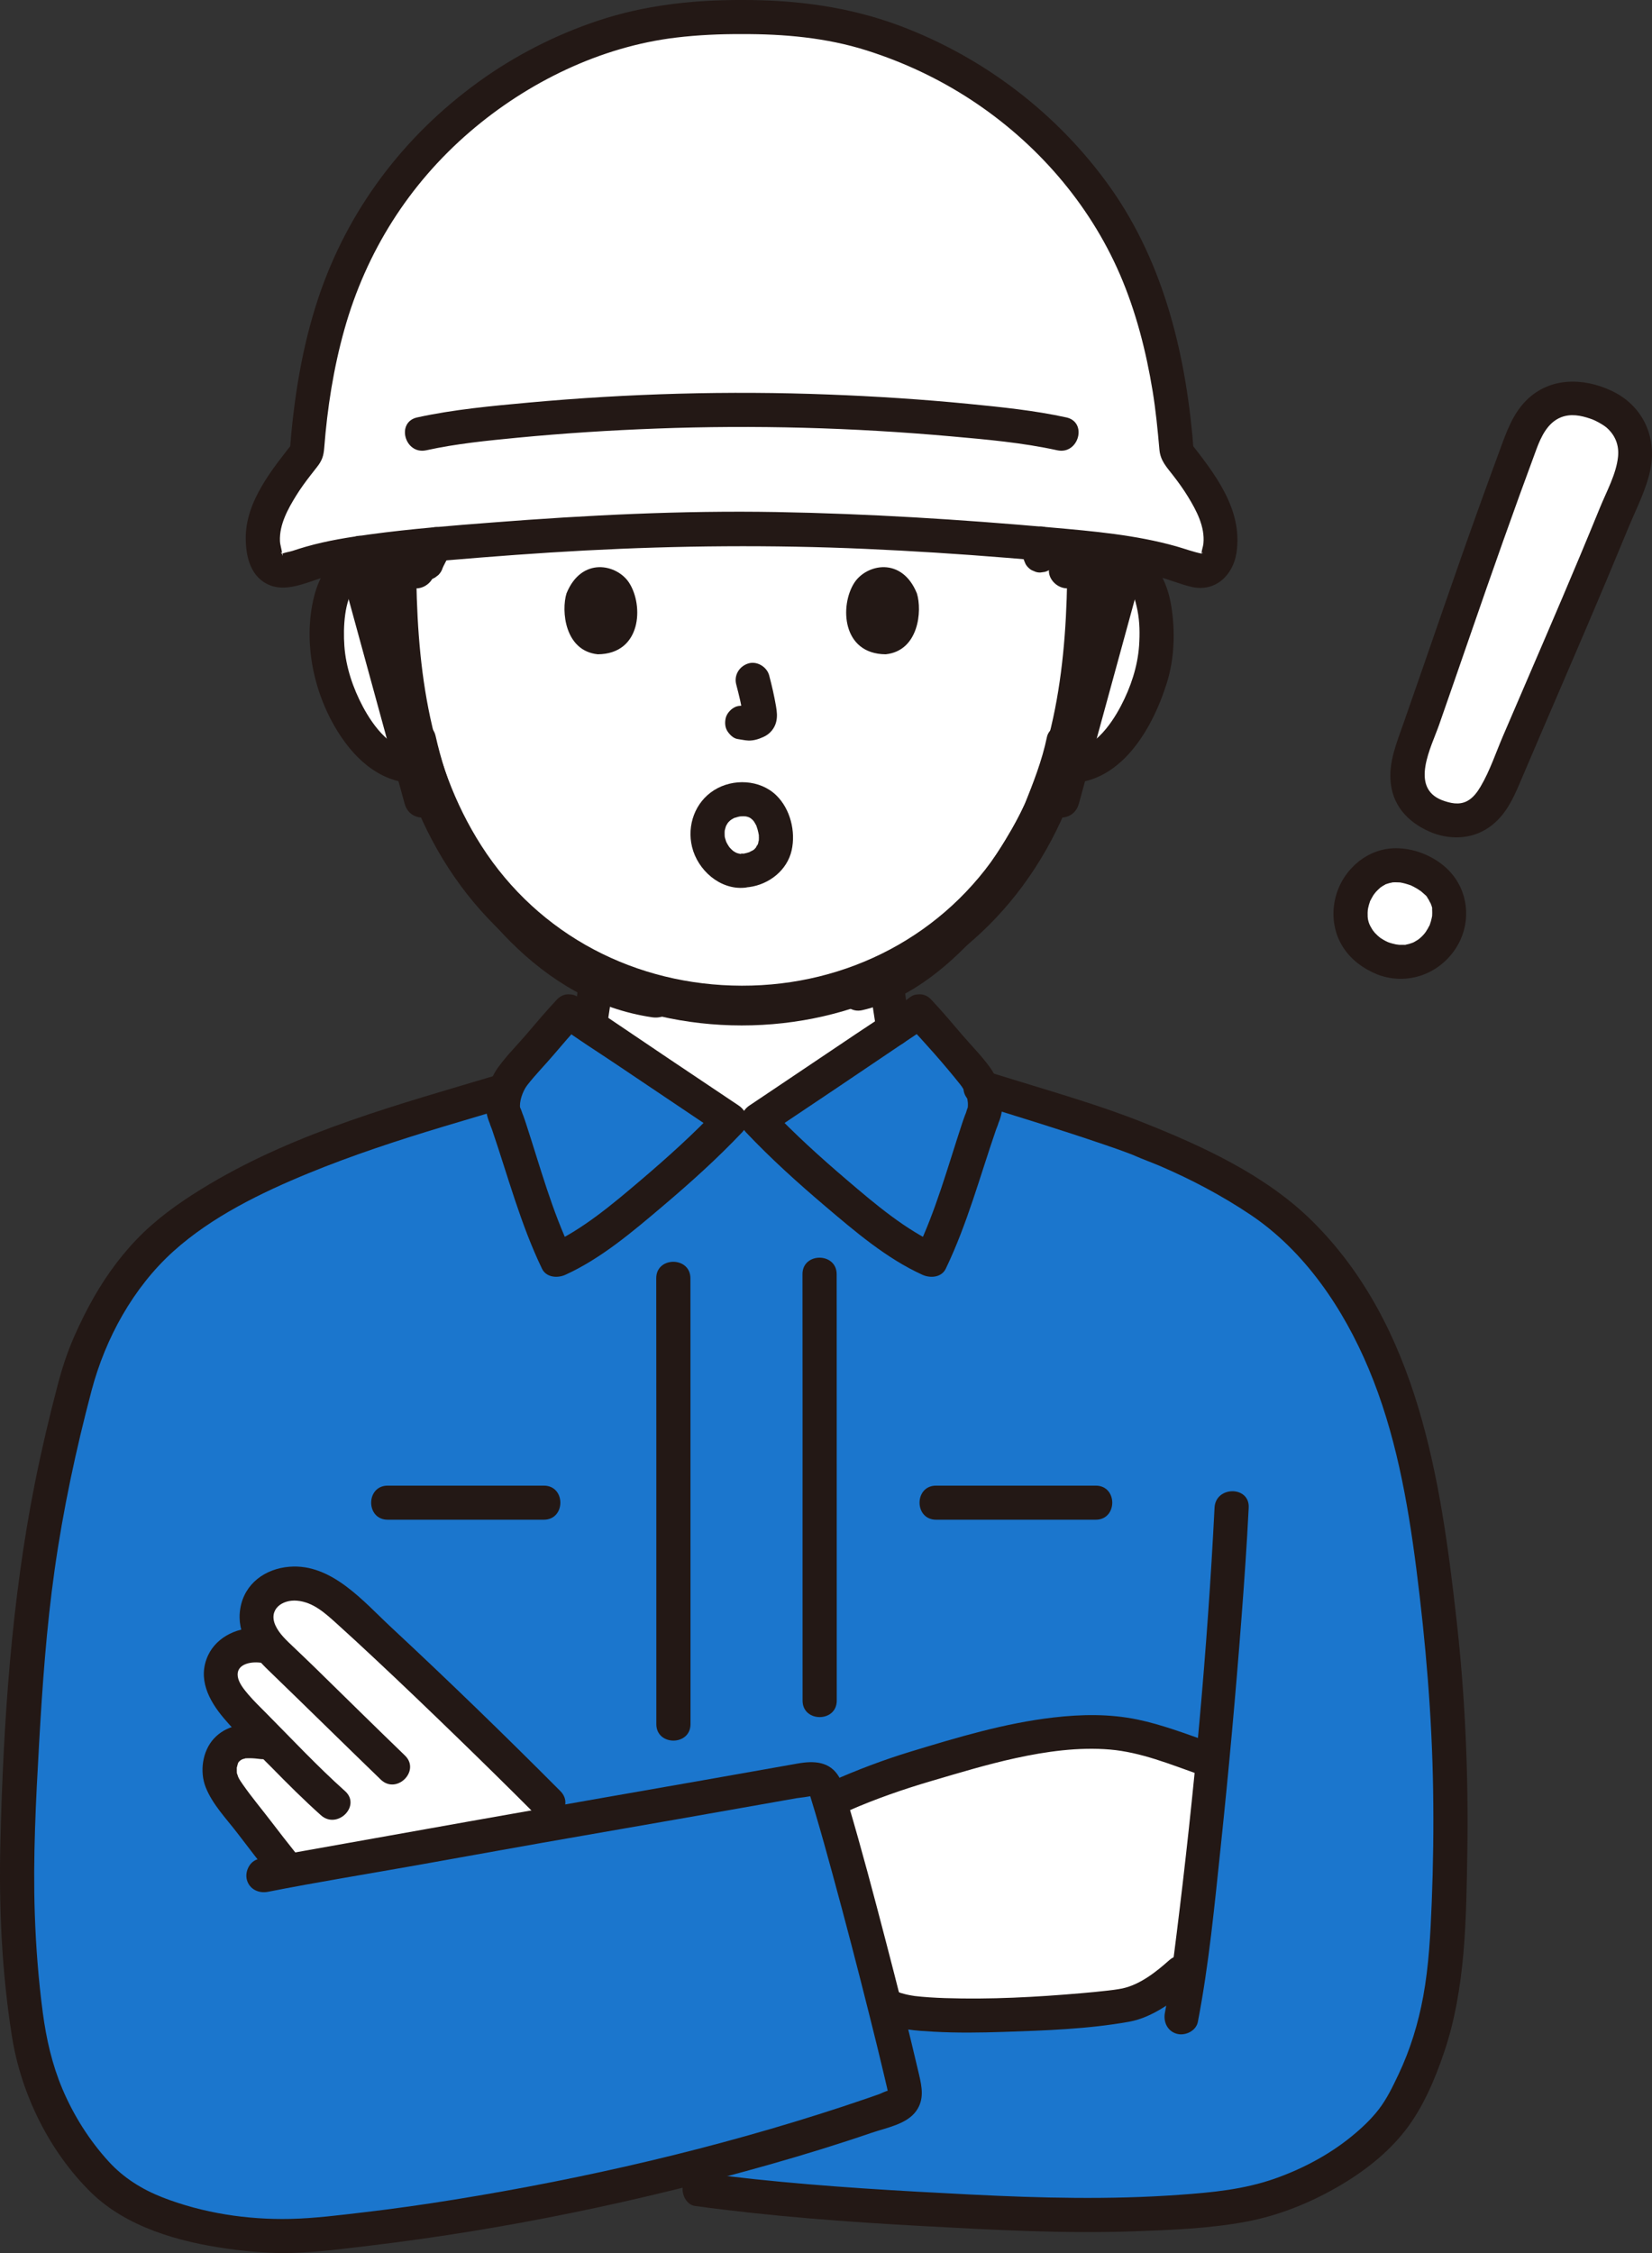
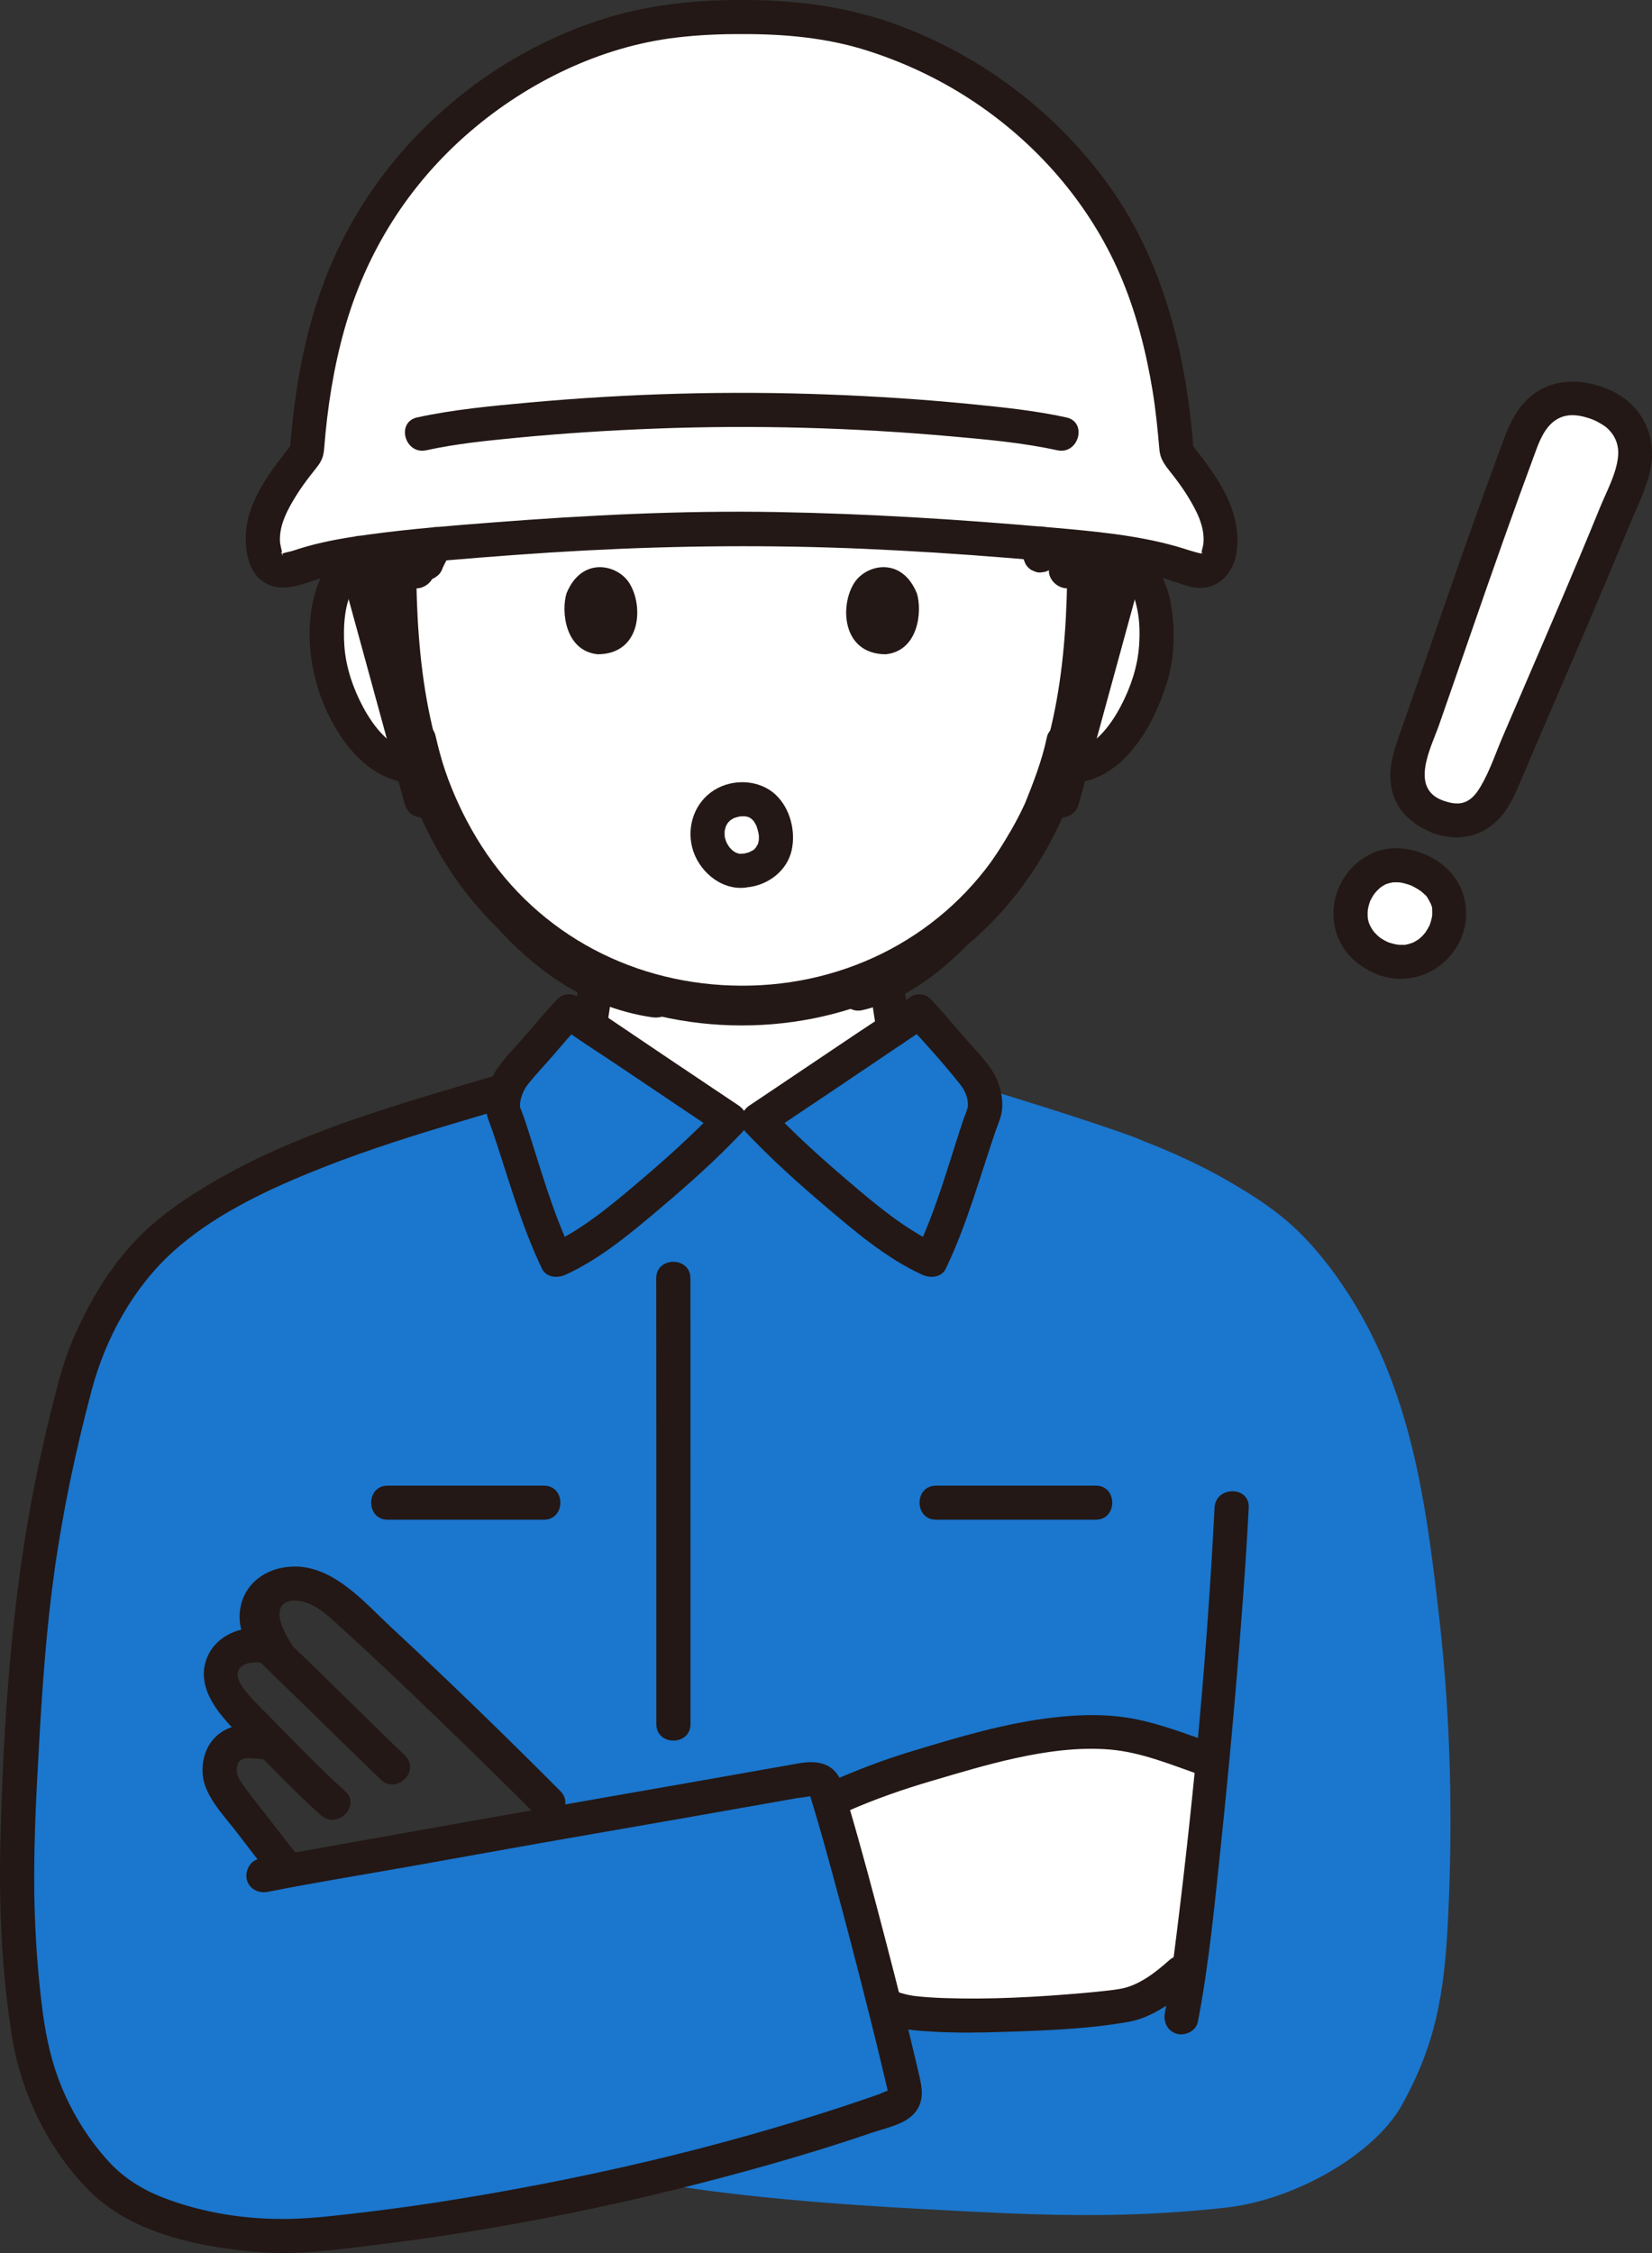
<svg xmlns="http://www.w3.org/2000/svg" fill="none" height="100%" overflow="visible" preserveAspectRatio="none" style="display: block;" viewBox="0 0 55 75" width="100%">
  <rect x="0" y="0" width="55" height="75" fill="#333333" stroke="none" />
  <g clip-path="url(#clip0_0_424)" id="25595 2">
    <g id="c">
      <g id="d">
        <path d="M35.505 19.033C35.854 18.698 36.324 18.572 36.727 18.587C37.602 18.617 37.975 19.09 38.135 19.367C38.614 20.195 38.594 21.72 38.272 22.664C38.045 23.333 37.672 24.355 36.773 25.088C36.403 25.39 35.858 25.59 35.337 25.502C35.337 25.502 35.287 25.493 35.199 25.479C35.034 26.023 34.83 26.557 34.705 26.816C34.329 27.834 32.199 31.481 29.537 32.739C29.573 33.19 29.636 33.617 29.716 34.081C29.854 34.844 29.808 35.523 30.871 35.906C30.917 35.923 32.414 36.62 33.476 37.107C33.476 37.107 32.98 43.099 24.631 43.099C16.744 43.099 15.912 37.187 15.912 37.187C16.974 36.7 18.442 35.923 18.488 35.906C19.552 35.523 19.505 34.844 19.644 34.081C19.726 33.605 19.789 33.169 19.825 32.703C18.656 32.146 17.607 31.257 16.607 30.065C15.313 28.52 14.576 26.855 14.169 25.476C13.613 25.619 13.013 25.413 12.614 25.088C11.716 24.355 11.343 23.332 11.115 22.664C10.794 21.72 10.774 20.195 11.253 19.367C11.413 19.09 11.786 18.617 12.661 18.586C13.064 18.572 13.534 18.698 13.883 19.032C13.883 19.032 10.219 8.51 24.694 8.51C39.169 8.51 35.505 19.032 35.505 19.032V19.033Z" fill="white" id="Vector" />
        <path d="M46.031 31.899C45.506 31.697 45.118 31.269 44.994 30.755C44.833 29.924 45.309 29.21 45.863 28.938C46.222 28.762 46.653 28.756 47.11 28.919L47.143 28.932C47.352 29.012 48.045 29.33 48.215 30.046C48.395 30.807 47.915 31.672 47.167 31.936C46.816 32.059 46.413 32.046 46.031 31.899H46.031Z" fill="white" id="Vector_2" />
        <path d="M47.854 27.182C48.217 27.328 48.617 27.368 48.98 27.228C49.354 27.084 49.636 26.748 49.83 26.39C49.83 26.39 49.904 26.253 49.918 26.228C51.599 22.263 52.555 20.163 54.168 16.187C54.389 15.663 54.507 15.178 54.41 14.711C54.23 13.847 53.446 13.526 53.19 13.422C52.931 13.328 52.133 13.039 51.418 13.557C51.031 13.838 50.791 14.275 50.601 14.811C49.112 18.835 48.404 21.03 46.973 25.092C46.966 25.119 46.928 25.271 46.928 25.271C46.83 25.666 46.811 26.103 46.99 26.46C47.164 26.808 47.487 27.046 47.854 27.182" fill="white" id="Vector_3" />
        <path d="M14.193 18.738C14.485 18.034 15.029 17.382 15.761 16.858C15.973 16.706 16.206 16.559 16.331 16.366C16.491 16.116 16.446 15.828 16.421 15.555C16.328 14.544 16.575 13.491 17.371 12.644C18.167 11.797 19.571 11.194 21.019 11.256C21.904 11.295 22.732 11.567 23.606 11.669C24.919 11.822 26.251 11.586 27.555 11.401C28.09 11.325 28.634 11.257 29.179 11.28C30.296 11.326 31.332 11.755 32.082 12.335C32.831 12.915 33.322 13.637 33.695 14.373C34.361 15.691 34.682 17.094 34.636 18.491L35.505 19.033C35.854 18.698 36.324 18.572 36.726 18.587C36.978 18.595 37.188 18.641 37.364 18.707C38.803 14.896 38.253 9.726 35.188 6.797C34.582 6.217 33.911 5.705 33.245 5.208C28.647 -0.679 18.774 0.942 14.304 6.034C12.87 7.667 11.902 9.701 11.511 11.835C11.078 14.197 11.386 16.562 12.088 18.687C12.249 18.631 12.439 18.595 12.661 18.587C13.064 18.573 13.534 18.698 13.883 19.033L14.193 18.738Z" fill="white" id="Vector_4" />
        <path d="M29.289 66.162C28.721 63.958 28.041 61.437 27.59 59.955C29.304 59.17 30.16 58.939 31.822 58.461C33.192 58.067 34.655 57.654 36.544 57.654C37.799 57.654 39.143 58.196 40.074 58.523L40.356 58.621C40.117 61.162 39.85 63.637 39.608 65.403L39.332 65.651C39.332 65.651 38.285 66.59 37.51 66.74C36.365 66.961 30.732 67.356 29.691 66.829C29.691 66.829 29.593 66.78 29.426 66.696C29.382 66.52 29.336 66.342 29.289 66.161V66.162Z" fill="white" id="Vector_5" />
-         <path d="M12.124 54.111C11.807 53.82 11.512 53.553 11.248 53.32C10.872 52.988 10.396 52.768 9.969 52.722C9.566 52.679 9.084 52.791 8.836 53.066C8.546 53.385 8.435 53.878 8.659 54.353C8.876 54.812 9.324 55.175 9.813 55.648C8.977 54.373 7.929 54.735 7.575 55.136C7.373 55.365 7.257 55.756 7.427 56.142C7.727 56.823 8.431 57.352 9.096 58.057C8.41 57.936 7.904 57.853 7.52 58.281C7.316 58.506 7.265 58.957 7.36 59.246C7.454 59.534 7.652 59.775 7.839 60.015C8.433 60.776 8.896 61.404 9.447 62.09L9.625 62.311C11.397 61.984 15.181 61.325 18.899 60.681C18.523 60.298 18.255 60.025 18.255 60.025C16.772 58.534 14.043 55.873 12.124 54.112L12.124 54.111Z" fill="white" id="Vector_6" />
        <path d="M24.695 0.568C23.157 0.558 21.588 0.729 20.381 1.133C17.487 2.02 14.903 3.875 13.118 6.251C11.196 8.808 10.44 11.912 10.214 15.065C9.617 15.828 9.2 16.315 8.835 17.337C8.683 17.76 8.754 18.377 8.882 18.674C8.984 18.911 9.316 19.09 9.674 18.96C10.136 18.793 10.608 18.66 11.2 18.53C12.841 18.247 14.002 18.159 15.429 18.038C18.485 17.779 21.633 17.618 24.695 17.599C27.758 17.618 30.905 17.779 33.961 18.038C35.388 18.159 36.549 18.247 38.19 18.53C38.782 18.66 39.254 18.793 39.716 18.96C40.074 19.09 40.406 18.911 40.508 18.674C40.636 18.377 40.707 17.76 40.555 17.337C40.19 16.315 39.773 15.828 39.176 15.065C38.951 11.912 38.194 8.808 36.272 6.251C34.487 3.875 31.904 2.02 29.009 1.133C27.803 0.729 26.233 0.558 24.695 0.568Z" fill="white" id="Vector_7" />
        <g id="e">
          <path d="M47.925 53.926C47.546 50.575 47.119 47.195 45.539 44.182C45.019 43.196 44.391 42.259 43.648 41.431C42.863 40.55 42.031 39.981 41.027 39.392C40.092 38.842 39.102 38.383 38.081 37.988C37.318 37.638 33.979 36.601 32.681 36.205C32.602 36.009 32.491 35.829 32.367 35.694C31.829 35.106 31.15 34.255 30.6 33.675C30.366 33.854 25.599 37.05 25.238 37.291H24.306C23.944 37.05 19.178 33.854 18.944 33.675C18.393 34.256 17.715 35.106 17.177 35.694C17.034 35.849 16.909 36.063 16.83 36.293C16.76 36.314 16.72 36.326 16.72 36.326C15.37 36.73 12.508 37.563 11.611 37.934C9.304 38.774 7.711 39.538 6.21 40.588C4.561 41.734 3.562 43.245 2.697 45.407C1.208 50.811 0.925 54.173 0.654 59.517C0.543 61.661 0.461 64.359 0.937 67.575C1.167 69.119 1.906 70.993 3.358 72.507C4.992 74.204 8.584 74.53 10.081 74.41C13.375 74.152 17.409 73.484 21.338 72.571C24.175 73.102 27.604 73.368 30.825 73.541C32.039 73.606 33.191 73.669 34.335 73.705C36.413 73.77 38.464 73.747 40.808 73.488C43.123 73.234 45.77 71.701 46.673 70.074C47.776 68.084 48.089 66.447 48.211 63.861C48.371 60.548 48.297 57.22 47.925 53.926H47.925ZM9.625 62.31C9.517 62.176 9.447 62.09 9.447 62.09C8.896 61.403 8.433 60.775 7.839 60.014C7.652 59.775 7.454 59.534 7.36 59.246C7.265 58.957 7.316 58.506 7.52 58.28C7.904 57.853 8.409 57.936 9.096 58.057C8.431 57.352 7.727 56.823 7.427 56.142C7.257 55.755 7.373 55.364 7.575 55.136C7.828 54.849 8.436 54.586 9.067 54.923C8.897 54.74 8.755 54.556 8.659 54.353C8.435 53.878 8.547 53.385 8.836 53.066C9.084 52.791 9.565 52.679 9.969 52.722C10.396 52.769 10.872 52.989 11.248 53.32C11.512 53.553 11.807 53.82 12.124 54.111C14.043 55.873 16.772 58.533 18.254 60.024C18.254 60.024 18.522 60.297 18.899 60.681C15.181 61.325 11.397 61.983 9.625 62.31ZM39.608 65.403C39.434 65.559 39.332 65.651 39.332 65.651C39.332 65.651 38.285 66.59 37.51 66.74C36.365 66.961 30.732 67.356 29.691 66.829C29.691 66.829 29.593 66.78 29.426 66.696C29.382 66.52 29.336 66.342 29.289 66.161C28.721 63.957 28.041 61.436 27.59 59.954C29.304 59.17 30.16 58.939 31.822 58.461C33.192 58.066 34.655 57.654 36.544 57.653C37.799 57.653 39.143 58.195 40.074 58.523C40.074 58.523 40.178 58.559 40.356 58.621C40.117 61.161 39.85 63.636 39.608 65.403L39.608 65.403Z" fill="#1B76CD" id="Vector_8" />
        </g>
      </g>
      <g id="f">
        <path d="M12.633 18.526C12.602 18.436 12.573 18.344 12.545 18.252C12.528 18.178 12.494 18.114 12.443 18.059C12.403 17.998 12.35 17.949 12.284 17.913C12.219 17.872 12.148 17.849 12.072 17.846C11.997 17.829 11.921 17.832 11.845 17.856L11.71 17.913C11.624 17.963 11.556 18.031 11.506 18.117L11.448 18.252C11.421 18.353 11.421 18.453 11.448 18.554C11.476 18.645 11.505 18.737 11.536 18.828C11.553 18.902 11.587 18.966 11.638 19.021C11.678 19.082 11.731 19.131 11.797 19.167C11.863 19.208 11.933 19.231 12.009 19.234C12.084 19.251 12.16 19.248 12.236 19.224L12.371 19.167C12.457 19.116 12.525 19.049 12.576 18.963L12.633 18.828C12.66 18.727 12.66 18.627 12.633 18.526Z" fill="#231815" id="Vector_9" />
        <path d="M34.07 18.093C34.072 18.226 34.072 18.358 34.067 18.49C34.065 18.568 34.081 18.641 34.117 18.709C34.139 18.779 34.179 18.84 34.234 18.892C34.285 18.947 34.347 18.986 34.417 19.009C34.485 19.044 34.558 19.061 34.636 19.058L34.788 19.037C34.884 19.01 34.968 18.962 35.038 18.892L35.127 18.777C35.179 18.688 35.205 18.593 35.205 18.49C35.21 18.358 35.21 18.226 35.208 18.093C35.21 18.015 35.194 17.942 35.158 17.875C35.136 17.804 35.096 17.744 35.041 17.692C34.989 17.637 34.928 17.598 34.858 17.575C34.79 17.54 34.717 17.523 34.639 17.526L34.487 17.546C34.391 17.573 34.307 17.622 34.236 17.692L34.148 17.807C34.096 17.895 34.07 17.991 34.07 18.093Z" fill="#231815" id="Vector_10" />
        <path d="M14.035 17.828C13.877 18.068 13.755 18.323 13.646 18.588C13.622 18.663 13.619 18.739 13.635 18.814C13.639 18.889 13.661 18.96 13.703 19.025C13.739 19.091 13.788 19.144 13.849 19.184C13.904 19.234 13.969 19.268 14.043 19.286L14.194 19.306C14.297 19.306 14.393 19.28 14.481 19.228L14.596 19.14C14.667 19.069 14.716 18.986 14.743 18.889C14.747 18.879 14.751 18.868 14.756 18.858L14.698 18.993C14.786 18.787 14.893 18.588 15.017 18.401C15.059 18.336 15.081 18.265 15.085 18.19C15.101 18.115 15.098 18.039 15.075 17.964C15.057 17.89 15.023 17.826 14.973 17.771C14.932 17.709 14.879 17.66 14.813 17.625C14.681 17.555 14.521 17.52 14.375 17.568L14.239 17.625C14.153 17.675 14.085 17.743 14.035 17.828Z" fill="#231815" id="Vector_11" />
        <path d="M20.18 34.301C20.273 33.808 20.341 33.307 20.386 32.807C20.398 32.67 20.313 32.5 20.219 32.406C20.12 32.308 19.958 32.234 19.817 32.24C19.669 32.247 19.517 32.295 19.414 32.406C19.307 32.522 19.262 32.65 19.248 32.807C19.23 33.002 19.208 33.196 19.182 33.389L19.203 33.239C19.168 33.493 19.131 33.747 19.083 33.999C19.055 34.151 19.06 34.298 19.141 34.436C19.21 34.554 19.345 34.666 19.48 34.697C19.626 34.73 19.79 34.723 19.919 34.64C20.037 34.563 20.153 34.444 20.18 34.301Z" fill="#231815" id="Vector_12" />
        <path d="M28.973 32.807C29.022 33.346 29.112 33.878 29.198 34.412C29.219 34.543 29.349 34.686 29.459 34.751C29.581 34.822 29.761 34.852 29.897 34.808C30.035 34.763 30.168 34.678 30.237 34.547L30.295 34.412C30.322 34.311 30.322 34.211 30.295 34.11C30.248 33.823 30.197 33.537 30.158 33.249L30.178 33.4C30.151 33.203 30.129 33.005 30.111 32.807C30.098 32.654 30.057 32.518 29.945 32.406C29.846 32.308 29.684 32.234 29.542 32.24C29.395 32.247 29.243 32.295 29.14 32.406C29.043 32.511 28.96 32.659 28.973 32.807Z" fill="#231815" id="Vector_13" />
        <path d="M34.855 24.537C34.693 25.322 34.395 26.069 34.12 26.759C34.094 26.824 34.171 26.645 34.14 26.712C34.13 26.733 34.121 26.755 34.111 26.776C34.093 26.817 34.075 26.857 34.055 26.897C34.002 27.011 33.945 27.122 33.886 27.233C33.755 27.483 33.613 27.728 33.466 27.97C32.688 29.246 31.739 30.452 30.577 31.404C29.936 31.929 29.214 32.346 28.41 32.531C27.697 32.696 27.999 33.79 28.712 33.626C30.356 33.247 31.724 32.051 32.798 30.807C33.692 29.771 34.53 28.602 35.093 27.349C35.13 27.267 35.165 27.186 35.199 27.103C35.214 27.067 35.282 26.909 35.217 27.058C35.307 26.851 35.396 26.642 35.476 26.43C35.671 25.912 35.84 25.38 35.952 24.838C36.014 24.538 35.864 24.225 35.554 24.14C35.273 24.063 34.917 24.235 34.855 24.536L34.855 24.537Z" fill="#231815" id="Vector_14" />
        <path d="M13.405 24.8C13.765 26.384 14.409 27.921 15.311 29.275C16.29 30.745 17.577 32.121 19.135 32.986C19.933 33.429 20.805 33.73 21.708 33.863C22.012 33.908 22.32 33.788 22.408 33.467C22.482 33.2 22.316 32.814 22.011 32.769C18.818 32.298 16.435 29.548 15.216 26.722C14.908 26.006 14.674 25.257 14.502 24.498C14.34 23.787 13.243 24.088 13.405 24.8L13.405 24.8Z" fill="#231815" id="Vector_15" />
        <path d="M35.907 19.434C36.407 18.985 37.22 19.106 37.585 19.553C37.504 19.454 37.612 19.599 37.625 19.621C37.656 19.672 37.689 19.727 37.713 19.779C37.789 19.945 37.832 20.133 37.868 20.31C37.947 20.7 37.95 21.106 37.923 21.501C37.874 22.192 37.643 22.88 37.322 23.492C36.987 24.134 36.336 25.069 35.488 24.955C35.184 24.914 34.878 25.028 34.788 25.351C34.716 25.616 34.879 26.008 35.186 26.049C37.173 26.316 38.329 24.383 38.844 22.745C39.102 21.925 39.131 21.018 38.995 20.173C38.882 19.473 38.583 18.809 37.986 18.394C37.114 17.789 35.87 17.942 35.102 18.631C34.557 19.121 35.364 19.921 35.907 19.433L35.907 19.434Z" fill="#231815" id="Vector_16" />
        <path d="M14.285 18.631C13.56 17.98 12.514 17.844 11.633 18.261C10.998 18.562 10.625 19.189 10.459 19.849C10.062 21.415 10.466 23.217 11.369 24.544C12.031 25.517 12.978 26.213 14.202 26.049C14.507 26.008 14.673 25.618 14.599 25.351C14.509 25.023 14.205 24.914 13.899 24.955C13.066 25.067 12.421 24.16 12.084 23.529C11.753 22.908 11.514 22.205 11.465 21.502C11.421 20.87 11.466 19.991 11.819 19.534C11.779 19.585 11.896 19.451 11.909 19.437C11.982 19.362 11.967 19.379 12.028 19.339C12.159 19.255 12.29 19.207 12.443 19.177C12.81 19.107 13.198 19.181 13.481 19.434C14.023 19.922 14.831 19.122 14.285 18.632V18.631Z" fill="#231815" id="Vector_17" />
        <path d="M38.929 65.25C38.515 65.62 37.965 66.066 37.359 66.193C37.277 66.21 37.193 66.221 37.111 66.234C37.087 66.237 37.063 66.24 37.04 66.244C36.964 66.255 37.157 66.229 37.077 66.239C37.014 66.246 36.951 66.255 36.888 66.262C36.596 66.296 36.303 66.324 36.01 66.349C34.5 66.48 32.974 66.563 31.457 66.513C31.116 66.501 30.774 66.482 30.434 66.441C30.349 66.43 30.534 66.456 30.452 66.443C30.417 66.437 30.382 66.432 30.347 66.426C30.284 66.415 30.221 66.403 30.158 66.388C30.103 66.375 30.05 66.359 29.996 66.344C29.977 66.339 29.959 66.329 29.94 66.325C29.846 66.306 30.065 66.382 29.979 66.34C29.703 66.206 29.364 66.265 29.2 66.544C29.054 66.793 29.127 67.185 29.404 67.32C29.916 67.568 30.518 67.599 31.077 67.631C31.858 67.675 32.641 67.664 33.422 67.638C34.801 67.592 36.222 67.544 37.584 67.301C38.389 67.158 39.138 66.584 39.734 66.052C40.281 65.564 39.474 64.764 38.93 65.25H38.929Z" fill="#231815" id="Vector_18" />
        <path d="M28.263 60.271C29.153 59.88 30.066 59.564 30.999 59.289C31.931 59.015 32.863 58.732 33.812 58.525C34.829 58.302 35.911 58.151 36.953 58.239C37.979 58.326 38.961 58.731 39.923 59.07C40.213 59.172 40.545 58.954 40.623 58.674C40.709 58.36 40.516 58.079 40.225 57.976C39.451 57.703 38.682 57.41 37.876 57.241C36.947 57.048 36.012 57.063 35.073 57.172C33.445 57.36 31.867 57.837 30.304 58.312C29.411 58.584 28.543 58.915 27.689 59.291C27.408 59.415 27.342 59.824 27.485 60.067C27.654 60.356 27.981 60.395 28.263 60.271L28.263 60.271Z" fill="#231815" id="Vector_19" />
-         <path d="M18.657 59.623C16.816 57.774 14.942 55.955 13.032 54.178C12.098 53.309 11.042 52.04 9.636 52.154C8.828 52.219 8.137 52.714 8 53.545C7.863 54.377 8.357 55.04 8.925 55.589C10.18 56.801 11.422 58.027 12.677 59.24C13.204 59.748 14.009 58.947 13.482 58.438C12.489 57.479 11.506 56.511 10.52 55.545C10.271 55.301 10.018 55.062 9.766 54.821C9.546 54.611 9.296 54.387 9.169 54.105C8.93 53.573 9.395 53.24 9.888 53.284C10.439 53.332 10.844 53.717 11.234 54.068C11.649 54.442 12.059 54.822 12.466 55.203C13.376 56.053 14.274 56.915 15.168 57.782C16.07 58.656 16.966 59.536 17.852 60.426C18.369 60.945 19.173 60.143 18.657 59.623Z" fill="#231815" id="Vector_20" />
+         <path d="M18.657 59.623C16.816 57.774 14.942 55.955 13.032 54.178C12.098 53.309 11.042 52.04 9.636 52.154C8.828 52.219 8.137 52.714 8 53.545C7.863 54.377 8.357 55.04 8.925 55.589C10.18 56.801 11.422 58.027 12.677 59.24C13.204 59.748 14.009 58.947 13.482 58.438C12.489 57.479 11.506 56.511 10.52 55.545C10.271 55.301 10.018 55.062 9.766 54.821C8.93 53.573 9.395 53.24 9.888 53.284C10.439 53.332 10.844 53.717 11.234 54.068C11.649 54.442 12.059 54.822 12.466 55.203C13.376 56.053 14.274 56.915 15.168 57.782C16.07 58.656 16.966 59.536 17.852 60.426C18.369 60.945 19.173 60.143 18.657 59.623Z" fill="#231815" id="Vector_20" />
        <path d="M8.662 54.212C7.981 54.124 7.224 54.466 6.928 55.102C6.568 55.875 6.949 56.602 7.454 57.199C7.94 57.773 8.508 58.29 9.035 58.827C9.57 59.374 10.113 59.915 10.684 60.426C11.227 60.912 12.034 60.113 11.488 59.623C10.569 58.801 9.728 57.9 8.86 57.025C8.656 56.819 8.446 56.618 8.259 56.397C8.125 56.239 7.949 56.024 7.917 55.813C7.853 55.394 8.347 55.306 8.662 55.347C8.967 55.386 9.231 55.058 9.231 54.779C9.231 54.44 8.968 54.252 8.662 54.212V54.212Z" fill="#231815" id="Vector_21" />
        <path d="M8.683 57.423C8.113 57.348 7.524 57.434 7.117 57.879C6.737 58.296 6.643 58.975 6.848 59.494C7.075 60.068 7.535 60.539 7.906 61.024C8.282 61.516 8.658 62.008 9.045 62.49C9.237 62.73 9.649 62.69 9.85 62.49C10.087 62.254 10.042 61.928 9.85 61.688C9.562 61.33 9.299 60.987 9.02 60.624C8.714 60.223 8.378 59.822 8.096 59.419C8.037 59.337 7.969 59.236 7.932 59.156C7.924 59.139 7.905 59.077 7.895 59.048C7.86 58.951 7.89 59.082 7.886 59.018C7.883 58.972 7.884 58.926 7.884 58.88C7.882 58.779 7.875 58.891 7.886 58.834C7.896 58.789 7.908 58.745 7.921 58.7C7.9 58.772 7.918 58.702 7.938 58.667C7.982 58.591 7.84 58.768 7.963 58.637L8.006 58.597C7.972 58.621 7.97 58.623 8.002 58.602C8.032 58.58 8.109 58.542 8.032 58.575C8.073 58.557 8.117 58.55 8.159 58.537C8.216 58.52 8.092 58.534 8.197 58.53C8.244 58.529 8.292 58.527 8.34 58.528C8.455 58.53 8.569 58.543 8.683 58.557C8.988 58.597 9.252 58.268 9.252 57.99C9.252 57.651 8.989 57.463 8.683 57.423L8.683 57.423Z" fill="#231815" id="Vector_22" />
        <path d="M40.436 50.187C40.197 54.931 39.758 59.684 39.17 64.397C39.063 65.256 38.959 66.089 38.783 67.003C38.725 67.304 38.868 67.616 39.18 67.701C39.459 67.778 39.822 67.607 39.88 67.305C40.252 65.378 40.437 63.407 40.643 61.458C40.911 58.915 41.142 56.367 41.336 53.817C41.428 52.608 41.513 51.398 41.573 50.187C41.61 49.457 40.472 49.459 40.436 50.187L40.436 50.187Z" fill="#231815" id="Vector_23" />
        <path d="M8.92 62.975C10.578 62.648 12.251 62.38 13.915 62.083C15.745 61.757 17.573 61.424 19.405 61.107C21.556 60.734 23.706 60.358 25.855 59.976C26.078 59.937 26.3 59.898 26.523 59.858C26.58 59.848 27.015 59.804 27.025 59.771C27.011 59.816 26.915 59.581 26.972 59.783C26.988 59.84 27.006 59.895 27.023 59.95C27.066 60.09 27.108 60.231 27.15 60.371C27.347 61.038 27.533 61.707 27.716 62.378C28.146 63.951 28.557 65.53 28.953 67.113C29.118 67.769 29.28 68.425 29.435 69.083C29.467 69.215 29.497 69.347 29.528 69.479C29.541 69.535 29.551 69.593 29.567 69.648C29.591 69.737 29.556 69.59 29.586 69.598C29.529 69.583 29.337 69.687 29.273 69.709C29.14 69.757 29.006 69.803 28.873 69.849C28.6 69.943 28.327 70.035 28.053 70.125C23.846 71.509 19.497 72.515 15.126 73.221C14.128 73.382 13.128 73.525 12.125 73.642C11.309 73.737 10.483 73.845 9.661 73.863C8.226 73.894 6.756 73.67 5.414 73.148C4.729 72.881 4.115 72.497 3.621 71.956C2.975 71.25 2.452 70.42 2.079 69.54C1.735 68.726 1.541 67.872 1.425 66.999C1.282 65.917 1.197 64.826 1.159 63.735C1.094 61.839 1.194 59.945 1.301 58.052C1.41 56.12 1.546 54.186 1.817 52.268C2.102 50.249 2.528 48.254 3.05 46.283C3.508 44.554 4.435 42.858 5.777 41.65C7.052 40.502 8.696 39.702 10.271 39.055C11.747 38.45 13.253 37.957 14.779 37.497C15.476 37.287 16.174 37.082 16.872 36.873C17.569 36.665 17.273 35.569 16.57 35.779C13.305 36.755 9.936 37.658 6.985 39.413C6.206 39.875 5.444 40.39 4.789 41.017C4.134 41.645 3.585 42.382 3.135 43.165C2.89 43.591 2.673 44.033 2.474 44.482C2.241 45.011 2.071 45.532 1.924 46.09C1.64 47.17 1.384 48.257 1.165 49.351C0.381 53.284 0.11 57.334 0.013 61.337C-0.039 63.496 0.06 65.666 0.4 67.801C0.703 69.708 1.646 71.625 3.031 72.983C4.215 74.142 5.967 74.63 7.566 74.854C8.278 74.954 8.996 75.016 9.715 74.996C10.584 74.972 11.457 74.856 12.318 74.753C16.824 74.214 21.295 73.283 25.658 72.043C26.788 71.722 27.912 71.376 29.023 70.995C29.51 70.829 30.191 70.712 30.504 70.27C30.777 69.885 30.695 69.477 30.596 69.051C30.25 67.563 29.872 66.082 29.487 64.604C29.092 63.088 28.691 61.572 28.247 60.069C28.159 59.77 28.093 59.418 27.933 59.148C27.625 58.627 27.091 58.609 26.559 58.704C25.52 58.889 24.482 59.072 23.443 59.255C20.853 59.709 18.264 60.16 15.676 60.621C13.485 61.012 11.295 61.401 9.104 61.793C8.942 61.822 8.779 61.849 8.618 61.881C8.316 61.941 8.143 62.299 8.22 62.579C8.307 62.893 8.618 63.035 8.92 62.975L8.92 62.975Z" fill="#231815" id="Vector_24" />
-         <path d="M32.473 36.736C33.897 37.17 35.321 37.61 36.73 38.09C37.023 38.19 37.316 38.291 37.606 38.402C37.658 38.422 37.709 38.443 37.761 38.463C37.899 38.516 37.665 38.42 37.78 38.472C38.051 38.592 38.331 38.691 38.604 38.807C39.655 39.257 40.673 39.795 41.624 40.431C43.443 41.648 44.728 43.566 45.565 45.558C46.455 47.676 46.866 49.966 47.155 52.232C47.466 54.672 47.674 57.119 47.713 59.58C47.733 60.834 47.716 62.088 47.666 63.341C47.623 64.383 47.572 65.431 47.383 66.458C47.218 67.355 46.951 68.232 46.559 69.056C46.37 69.455 46.173 69.867 45.902 70.218C45.641 70.556 45.32 70.855 44.989 71.124C44.243 71.732 43.352 72.202 42.445 72.521C41.413 72.884 40.352 72.984 39.267 73.061C36.959 73.228 34.648 73.169 32.34 73.053C29.93 72.931 27.519 72.795 25.119 72.54C24.559 72.48 23.999 72.415 23.441 72.338C23.137 72.297 22.83 72.412 22.741 72.734C22.668 72.999 22.832 73.39 23.138 73.432C25.651 73.776 28.182 73.963 30.714 74.101C33.071 74.229 35.431 74.359 37.791 74.275C39.019 74.231 40.282 74.182 41.492 73.955C42.551 73.757 43.584 73.344 44.516 72.808C45.374 72.316 46.186 71.693 46.794 70.908C47.381 70.15 47.778 69.207 48.083 68.304C48.797 66.189 48.815 63.871 48.851 61.662C48.892 59.079 48.782 56.493 48.493 53.926C47.967 49.242 47.213 44.149 43.701 40.661C42.136 39.106 40.004 38.138 38.008 37.347C36.598 36.788 35.124 36.367 33.676 35.919C33.376 35.826 33.075 35.733 32.775 35.642C32.073 35.428 31.773 36.523 32.473 36.736H32.473Z" fill="#231815" id="Vector_25" />
        <path d="M30.198 34.076C30.805 34.722 31.412 35.402 31.965 36.095C32.15 36.327 32.262 36.613 32.214 36.909C32.233 36.792 32.172 37.015 32.16 37.044C32.148 37.072 32.137 37.1 32.126 37.128C32.088 37.227 32.055 37.328 32.021 37.429C31.552 38.851 31.156 40.305 30.505 41.66L31.284 41.456C30.146 40.939 29.145 40.09 28.203 39.285C27.315 38.528 26.443 37.738 25.64 36.89L25.525 37.781C27.071 36.747 28.616 35.71 30.155 34.667C30.4 34.501 30.651 34.342 30.887 34.165C31.132 33.981 31.259 33.675 31.091 33.389C30.95 33.148 30.56 32.999 30.313 33.185C29.73 33.623 29.102 34.011 28.498 34.418C27.582 35.035 26.665 35.651 25.748 36.266C25.482 36.444 25.217 36.623 24.95 36.801C24.642 37.007 24.572 37.414 24.835 37.692C25.656 38.56 26.55 39.367 27.46 40.14C28.454 40.984 29.511 41.891 30.709 42.435C30.971 42.554 31.344 42.53 31.488 42.232C32.204 40.741 32.627 39.152 33.164 37.596C33.183 37.539 33.302 37.258 33.209 37.458C33.304 37.253 33.36 37.052 33.368 36.825C33.382 36.372 33.218 35.891 32.955 35.526C32.677 35.14 32.329 34.796 32.021 34.434C31.687 34.042 31.355 33.649 31.002 33.274C30.5 32.74 29.697 33.543 30.198 34.076V34.076Z" fill="#231815" id="Vector_26" />
        <path d="M18.541 33.274C18.189 33.649 17.856 34.042 17.523 34.434C17.214 34.796 16.866 35.14 16.588 35.526C16.325 35.891 16.162 36.373 16.176 36.825C16.183 37.053 16.24 37.253 16.334 37.458C16.243 37.258 16.36 37.54 16.379 37.596C16.911 39.153 17.328 40.742 18.044 42.232C18.186 42.528 18.562 42.554 18.822 42.436C20.021 41.89 21.081 40.984 22.077 40.14C22.989 39.367 23.886 38.561 24.708 37.692C24.971 37.414 24.902 37.008 24.593 36.801C23.047 35.768 21.502 34.731 19.962 33.687C19.718 33.522 19.466 33.363 19.231 33.185C18.985 33.001 18.595 33.146 18.452 33.389C18.282 33.679 18.41 33.98 18.656 34.165C19.239 34.603 19.867 34.991 20.471 35.398C21.387 36.015 22.304 36.631 23.221 37.246C23.487 37.425 23.752 37.603 24.019 37.781L23.903 36.89C23.1 37.739 22.224 38.528 21.334 39.285C20.389 40.089 19.387 40.938 18.248 41.456L19.026 41.66C18.376 40.306 17.986 38.851 17.521 37.429C17.49 37.334 17.459 37.239 17.424 37.145C17.411 37.111 17.397 37.078 17.384 37.044C17.415 37.121 17.3 36.8 17.319 36.887C17.279 36.7 17.39 36.334 17.554 36.123C17.823 35.776 18.14 35.456 18.425 35.121C18.726 34.768 19.027 34.414 19.346 34.076C19.846 33.544 19.043 32.74 18.541 33.274L18.541 33.274Z" fill="#231815" id="Vector_27" />
        <path d="M21.848 42.55C21.853 45.806 21.85 49.062 21.851 52.318C21.851 54.01 21.851 55.702 21.851 57.393C21.851 58.123 22.989 58.125 22.989 57.393C22.989 52.873 22.989 48.352 22.987 43.831C22.987 43.404 22.987 42.977 22.986 42.551C22.985 41.821 21.847 41.819 21.848 42.551V42.55Z" fill="#231815" id="Vector_28" />
-         <path d="M26.717 42.414C26.722 45.529 26.719 48.644 26.719 51.759C26.719 53.376 26.719 54.993 26.72 56.611C26.72 57.341 27.858 57.342 27.858 56.611C27.857 52.287 27.858 47.963 27.856 43.639C27.856 43.231 27.856 42.823 27.855 42.414C27.853 41.685 26.716 41.683 26.717 42.414Z" fill="#231815" id="Vector_29" />
        <path d="M12.907 50.588H18.106C18.839 50.588 18.84 49.454 18.106 49.454H12.907C12.175 49.454 12.173 50.588 12.907 50.588Z" fill="#231815" id="Vector_30" />
        <path d="M31.164 50.588C32.937 50.588 34.709 50.588 36.481 50.588C37.213 50.588 37.214 49.454 36.481 49.454C34.709 49.454 32.937 49.454 31.164 49.454C30.432 49.454 30.431 50.588 31.164 50.588Z" fill="#231815" id="Vector_31" />
        <path d="M14.75 26.397C14.048 23.831 13.346 21.266 12.643 18.7L12.18 19.514L13.367 19.334L12.527 18.695C12.54 22.478 13.03 26.358 15.342 29.49C17.551 32.482 20.977 34.135 24.695 34.135C28.413 34.135 31.84 32.481 34.048 29.49C36.359 26.358 36.85 22.477 36.863 18.695L36.023 19.334L37.211 19.514L36.747 18.7C36.044 21.266 35.342 23.831 34.64 26.397C34.415 27.22 35.695 27.572 35.92 26.749C36.622 24.183 37.325 21.618 38.027 19.052C38.113 18.737 37.92 18.291 37.563 18.238L36.375 18.057C35.956 17.994 35.537 18.225 35.535 18.696C35.524 21.989 35.177 25.315 33.361 28.157C31.462 31.132 28.218 32.819 24.695 32.812C21.172 32.805 17.941 31.14 16.029 28.157C14.21 25.319 13.866 21.985 13.855 18.696C13.853 18.225 13.434 17.994 13.015 18.057L11.827 18.238C11.472 18.291 11.278 18.739 11.363 19.052C12.066 21.618 12.768 24.183 13.47 26.749C13.695 27.57 14.976 27.222 14.75 26.397Z" fill="#231815" id="Vector_32" />
        <path d="M24.695 0C23.071 -0.005 21.456 0.173 19.911 0.688C18.492 1.161 17.142 1.85 15.93 2.727C13.44 4.528 11.579 6.989 10.603 9.905C10.046 11.569 9.774 13.318 9.646 15.065L9.812 14.664C9.086 15.59 8.173 16.677 8.181 17.922C8.184 18.547 8.351 19.235 8.994 19.485C9.617 19.726 10.32 19.326 10.928 19.175C12.203 18.86 13.541 18.765 14.846 18.655C16.388 18.524 17.932 18.407 19.478 18.325C22.589 18.16 25.695 18.134 28.807 18.271C30.374 18.34 31.939 18.44 33.502 18.567C34.797 18.673 36.094 18.772 37.378 18.969C37.794 19.033 38.204 19.108 38.611 19.213C38.965 19.305 39.308 19.452 39.662 19.535C40.457 19.723 41.047 19.154 41.164 18.413C41.394 16.953 40.425 15.744 39.578 14.664L39.745 15.065C39.517 11.952 38.786 8.791 36.944 6.211C35.215 3.788 32.763 1.914 29.974 0.864C28.279 0.226 26.501 -0.006 24.695 0C23.963 0.002 23.962 1.137 24.695 1.135C26.103 1.13 27.511 1.253 28.858 1.68C30.091 2.072 31.254 2.618 32.337 3.328C34.5 4.747 36.259 6.761 37.286 9.136C37.819 10.371 38.157 11.692 38.374 13.016C38.48 13.663 38.542 14.312 38.6 14.964C38.632 15.34 38.843 15.549 39.063 15.835C39.235 16.058 39.4 16.286 39.547 16.526C39.834 16.995 40.12 17.53 40.065 18.095C40.054 18.2 40.01 18.304 40.002 18.406C40.001 18.419 39.959 18.489 39.983 18.451C40.069 18.315 40.028 18.433 40.008 18.429C39.728 18.374 39.439 18.265 39.153 18.184C37.815 17.807 36.398 17.683 35.016 17.561C31.966 17.291 28.909 17.099 25.847 17.045C22.7 16.99 19.544 17.148 16.406 17.392C15.044 17.497 13.681 17.603 12.327 17.787C11.606 17.884 10.891 17.997 10.191 18.197C10.04 18.241 9.89 18.287 9.741 18.337C9.647 18.369 9.464 18.392 9.391 18.436C9.363 18.453 9.331 18.3 9.407 18.451C9.415 18.468 9.399 18.558 9.388 18.406C9.378 18.272 9.326 18.147 9.32 18.009C9.298 17.464 9.583 16.944 9.864 16.492C10.005 16.264 10.164 16.047 10.327 15.836C10.403 15.736 10.482 15.638 10.559 15.539C10.719 15.335 10.774 15.177 10.794 14.914C10.897 13.581 11.104 12.256 11.466 10.967C12.191 8.385 13.61 6.135 15.649 4.383C17.563 2.739 19.996 1.549 22.519 1.25C23.241 1.164 23.968 1.132 24.695 1.135C25.427 1.137 25.428 0.003 24.695 0L24.695 0Z" fill="#231815" id="Vector_33" />
        <path d="M14.192 14.989C15.208 14.767 16.195 14.671 17.234 14.57C18.772 14.422 20.315 14.324 21.858 14.266C25.125 14.143 28.4 14.234 31.655 14.524C32.861 14.632 34.025 14.733 35.199 14.989C35.913 15.145 36.217 14.051 35.501 13.895C34.433 13.662 33.333 13.551 32.246 13.444C30.697 13.292 29.143 13.192 27.588 13.133C24.257 13.005 20.916 13.099 17.596 13.402C16.36 13.515 15.105 13.63 13.89 13.895C13.175 14.051 13.477 15.145 14.192 14.989Z" fill="#231815" id="Vector_34" />
-         <path d="M24.511 22.784C24.603 23.136 24.692 23.493 24.745 23.853L24.725 23.702C24.731 23.752 24.734 23.8 24.729 23.85L24.749 23.699C24.746 23.722 24.741 23.744 24.733 23.765L24.79 23.63C24.784 23.646 24.776 23.659 24.767 23.673L24.856 23.558C24.845 23.571 24.834 23.581 24.821 23.592L24.936 23.504C24.909 23.521 24.88 23.535 24.851 23.549L24.987 23.491C24.94 23.511 24.894 23.525 24.844 23.533L24.995 23.513C24.95 23.518 24.906 23.518 24.861 23.512L25.012 23.533C24.961 23.526 24.912 23.514 24.861 23.507C24.785 23.483 24.71 23.48 24.634 23.497C24.558 23.5 24.488 23.522 24.422 23.564C24.305 23.633 24.192 23.768 24.161 23.903C24.128 24.048 24.135 24.211 24.218 24.34C24.292 24.454 24.416 24.581 24.558 24.601C24.675 24.616 24.789 24.646 24.908 24.651C25.091 24.659 25.262 24.603 25.425 24.528C25.628 24.436 25.786 24.253 25.84 24.035C25.886 23.851 25.866 23.691 25.835 23.506C25.776 23.162 25.697 22.82 25.608 22.483C25.532 22.196 25.198 21.993 24.908 22.087C24.612 22.182 24.43 22.477 24.511 22.784L24.511 22.784Z" fill="#231815" id="Vector_35" />
        <path d="M18.861 19.751C18.682 20.331 18.799 21.666 19.901 21.78C21.358 21.771 21.435 20.157 20.945 19.399C20.543 18.778 19.363 18.52 18.861 19.752L18.861 19.751Z" fill="#231815" id="Vector_36" />
        <path d="M30.526 19.752C30.706 20.332 30.589 21.666 29.487 21.78C28.03 21.771 27.953 20.158 28.443 19.399C28.845 18.778 30.025 18.52 30.526 19.752Z" fill="#231815" id="Vector_37" />
        <path d="M24.793 28.415C24.732 28.421 24.648 28.403 24.591 28.418C24.672 28.397 24.71 28.44 24.648 28.425C24.617 28.417 24.586 28.412 24.556 28.403C24.528 28.395 24.497 28.377 24.468 28.372C24.479 28.374 24.596 28.437 24.52 28.392C24.494 28.376 24.467 28.363 24.441 28.347C24.424 28.337 24.313 28.259 24.399 28.322C24.481 28.381 24.402 28.321 24.388 28.308C24.365 28.288 24.344 28.267 24.323 28.245C24.309 28.23 24.296 28.215 24.282 28.2C24.205 28.12 24.36 28.314 24.297 28.221C24.269 28.18 24.242 28.14 24.217 28.097C24.203 28.071 24.189 28.045 24.176 28.019C24.168 28.002 24.159 27.984 24.152 27.967C24.188 28.054 24.198 28.078 24.182 28.036C24.169 27.987 24.149 27.94 24.137 27.891C24.132 27.869 24.129 27.847 24.123 27.825C24.102 27.755 24.137 27.996 24.13 27.88C24.127 27.823 24.123 27.766 24.125 27.708C24.125 27.683 24.128 27.657 24.129 27.632C24.135 27.531 24.099 27.784 24.132 27.634C24.143 27.585 24.158 27.539 24.172 27.492C24.204 27.386 24.108 27.617 24.16 27.52C24.169 27.503 24.177 27.485 24.186 27.468C24.2 27.443 24.215 27.418 24.231 27.394C24.241 27.378 24.299 27.298 24.237 27.381C24.175 27.463 24.235 27.386 24.249 27.372C24.275 27.343 24.305 27.318 24.333 27.29C24.395 27.23 24.296 27.32 24.287 27.324C24.312 27.314 24.339 27.288 24.363 27.274C24.389 27.258 24.417 27.244 24.443 27.229C24.484 27.205 24.514 27.221 24.393 27.247C24.456 27.234 24.517 27.203 24.581 27.189C24.603 27.184 24.626 27.18 24.648 27.175C24.712 27.165 24.698 27.166 24.608 27.18C24.632 27.177 24.655 27.175 24.679 27.174C24.735 27.171 24.79 27.174 24.846 27.177C24.964 27.181 24.708 27.145 24.818 27.174C24.837 27.179 24.857 27.182 24.876 27.187C24.904 27.195 24.931 27.204 24.959 27.213C25.062 27.246 24.834 27.147 24.925 27.201C24.941 27.21 24.958 27.218 24.973 27.227C25.023 27.256 25.091 27.335 24.969 27.215C25 27.246 25.036 27.272 25.067 27.304C25.085 27.323 25.101 27.346 25.119 27.364C25.013 27.261 25.058 27.279 25.086 27.323C25.112 27.365 25.139 27.405 25.162 27.448C25.17 27.464 25.178 27.48 25.186 27.496C25.249 27.625 25.15 27.392 25.181 27.483C25.211 27.57 25.238 27.658 25.256 27.749C25.261 27.773 25.263 27.798 25.269 27.821C25.227 27.668 25.259 27.748 25.263 27.8C25.267 27.861 25.267 27.923 25.263 27.985C25.258 28.05 25.222 28.087 25.269 27.95C25.261 27.976 25.258 28.008 25.252 28.034C25.245 28.061 25.237 28.088 25.228 28.114C25.195 28.212 25.218 28.116 25.245 28.081C25.213 28.123 25.172 28.194 25.15 28.243C25.152 28.238 25.247 28.13 25.189 28.191C25.164 28.217 25.141 28.244 25.115 28.269C25.101 28.281 25.087 28.293 25.074 28.305C25.005 28.368 25.201 28.219 25.078 28.298C25.03 28.328 24.975 28.349 24.927 28.379C25.053 28.299 25.006 28.347 24.952 28.365C24.923 28.375 24.893 28.384 24.864 28.392C24.791 28.412 24.717 28.426 24.642 28.436C24.511 28.453 24.364 28.589 24.302 28.696C24.23 28.818 24.2 28.997 24.244 29.133C24.289 29.271 24.374 29.403 24.506 29.472C24.651 29.549 24.783 29.551 24.944 29.529C25.604 29.441 26.206 28.972 26.356 28.308C26.497 27.68 26.313 26.93 25.844 26.474C25.302 25.949 24.406 25.906 23.776 26.302C23.141 26.7 22.865 27.473 23.04 28.192C23.228 28.964 23.969 29.627 24.793 29.55C25.088 29.522 25.376 29.309 25.361 28.983C25.349 28.699 25.11 28.386 24.793 28.415Z" fill="#231815" id="Vector_38" />
        <path d="M46.183 31.352C46.306 31.402 46.162 31.34 46.144 31.331C46.116 31.317 46.088 31.302 46.061 31.286C46.027 31.267 45.994 31.246 45.962 31.224C45.935 31.206 45.858 31.139 45.947 31.216C45.889 31.166 45.832 31.116 45.78 31.06C45.759 31.038 45.74 31.014 45.72 30.992C45.806 31.086 45.718 30.988 45.701 30.962C45.659 30.899 45.626 30.832 45.59 30.766C45.648 30.872 45.6 30.79 45.588 30.756C45.575 30.721 45.563 30.685 45.554 30.648C45.545 30.616 45.539 30.585 45.533 30.552C45.553 30.661 45.535 30.549 45.534 30.52C45.529 30.428 45.532 30.336 45.541 30.244C45.529 30.366 45.542 30.259 45.549 30.227C45.557 30.188 45.567 30.149 45.578 30.111C45.587 30.081 45.598 30.052 45.607 30.021C45.647 29.879 45.552 30.114 45.621 29.985C45.653 29.925 45.683 29.864 45.72 29.806C45.741 29.775 45.763 29.745 45.783 29.714C45.711 29.823 45.788 29.712 45.806 29.692C45.854 29.639 45.907 29.591 45.96 29.543C46.034 29.475 45.959 29.544 45.943 29.554C45.977 29.531 46.01 29.508 46.045 29.486C46.068 29.473 46.093 29.462 46.115 29.447C46.215 29.382 46.052 29.462 46.134 29.435C46.175 29.422 46.216 29.407 46.258 29.396C46.271 29.392 46.435 29.364 46.315 29.378C46.406 29.367 46.497 29.369 46.588 29.374C46.702 29.379 46.633 29.378 46.607 29.374C46.666 29.384 46.724 29.397 46.781 29.412C46.85 29.43 46.916 29.454 46.983 29.476C47.102 29.515 46.842 29.409 46.957 29.465C47.034 29.502 47.11 29.54 47.184 29.585C47.226 29.611 47.266 29.639 47.307 29.666C47.41 29.734 47.21 29.579 47.305 29.664C47.333 29.689 47.361 29.712 47.389 29.738C47.42 29.767 47.517 29.839 47.522 29.879C47.521 29.873 47.446 29.767 47.507 29.86C47.526 29.889 47.546 29.917 47.564 29.947C47.588 29.986 47.655 30.144 47.611 30.023C47.633 30.083 47.697 30.216 47.683 30.283C47.7 30.202 47.677 30.205 47.679 30.26C47.68 30.304 47.684 30.346 47.683 30.39C47.683 30.419 47.681 30.447 47.68 30.476C47.677 30.616 47.7 30.389 47.683 30.475C47.67 30.539 47.658 30.603 47.64 30.666C47.628 30.708 47.613 30.748 47.6 30.79C47.563 30.901 47.648 30.702 47.588 30.814C47.55 30.885 47.513 30.956 47.467 31.022C47.449 31.05 47.385 31.126 47.465 31.031C47.437 31.064 47.409 31.098 47.379 31.13C47.359 31.151 47.339 31.172 47.318 31.192C47.306 31.203 47.179 31.309 47.242 31.261C47.313 31.207 47.197 31.29 47.193 31.292C47.156 31.316 47.119 31.338 47.08 31.359C47.076 31.361 46.946 31.421 47.029 31.386C47.102 31.355 46.932 31.416 46.914 31.421C46.879 31.431 46.844 31.438 46.81 31.445C46.685 31.473 46.865 31.454 46.747 31.451C46.692 31.45 46.638 31.454 46.583 31.451C46.558 31.45 46.406 31.424 46.513 31.446C46.4 31.423 46.291 31.393 46.182 31.353C45.903 31.25 45.547 31.468 45.482 31.749C45.409 32.07 45.58 32.337 45.88 32.447C46.855 32.805 47.9 32.434 48.462 31.577C48.963 30.813 48.93 29.815 48.352 29.107C47.913 28.569 47.168 28.236 46.477 28.235C45.52 28.233 44.704 28.949 44.468 29.855C44.327 30.395 44.388 30.974 44.67 31.458C44.946 31.931 45.379 32.246 45.88 32.447C46.157 32.557 46.517 32.326 46.579 32.05C46.654 31.722 46.478 31.471 46.182 31.353L46.183 31.352Z" fill="#231815" id="Vector_39" />
        <path d="M47.703 27.729C48.374 27.979 49.113 27.917 49.68 27.462C50.13 27.102 50.37 26.605 50.589 26.088C51.087 24.917 51.591 23.749 52.094 22.58C52.559 21.5 53.022 20.419 53.478 19.336C53.724 18.75 53.968 18.164 54.21 17.577C54.469 16.947 54.812 16.297 54.947 15.627C55.17 14.52 54.675 13.483 53.643 13.004C52.71 12.569 51.601 12.553 50.824 13.319C50.361 13.775 50.151 14.391 49.932 14.986C49.699 15.618 49.468 16.251 49.24 16.885C48.847 17.977 48.463 19.073 48.083 20.17C47.631 21.474 47.181 22.78 46.725 24.083C46.498 24.731 46.222 25.378 46.303 26.081C46.398 26.9 46.963 27.437 47.703 27.729C47.988 27.842 48.327 27.605 48.402 27.333C48.491 27.01 48.292 26.748 48.005 26.635C46.926 26.209 47.654 24.867 47.912 24.128C48.268 23.11 48.62 22.09 48.973 21.071C49.679 19.028 50.397 16.989 51.149 14.962C51.304 14.543 51.521 14.073 51.965 13.893C52.289 13.763 52.627 13.827 52.944 13.936C52.964 13.942 53.119 14.001 53.03 13.965C52.944 13.931 53.084 13.99 53.11 14.003C53.247 14.069 53.402 14.162 53.476 14.224C53.771 14.475 53.91 14.814 53.869 15.206C53.809 15.78 53.493 16.348 53.277 16.875C53.055 17.418 52.831 17.959 52.605 18.5C52.22 19.421 51.828 20.339 51.434 21.256C50.968 22.341 50.5 23.425 50.035 24.51C49.798 25.064 49.602 25.66 49.295 26.18C49.184 26.369 49.045 26.56 48.847 26.665C48.575 26.809 48.279 26.737 48.005 26.635C47.717 26.528 47.381 26.754 47.305 27.031C47.218 27.349 47.413 27.622 47.702 27.729L47.703 27.729Z" fill="#231815" id="Vector_40" />
      </g>
    </g>
  </g>
  <defs>
    <clipPath id="clip0_0_424">
      <rect fill="white" height="75" width="55" />
    </clipPath>
  </defs>
</svg>